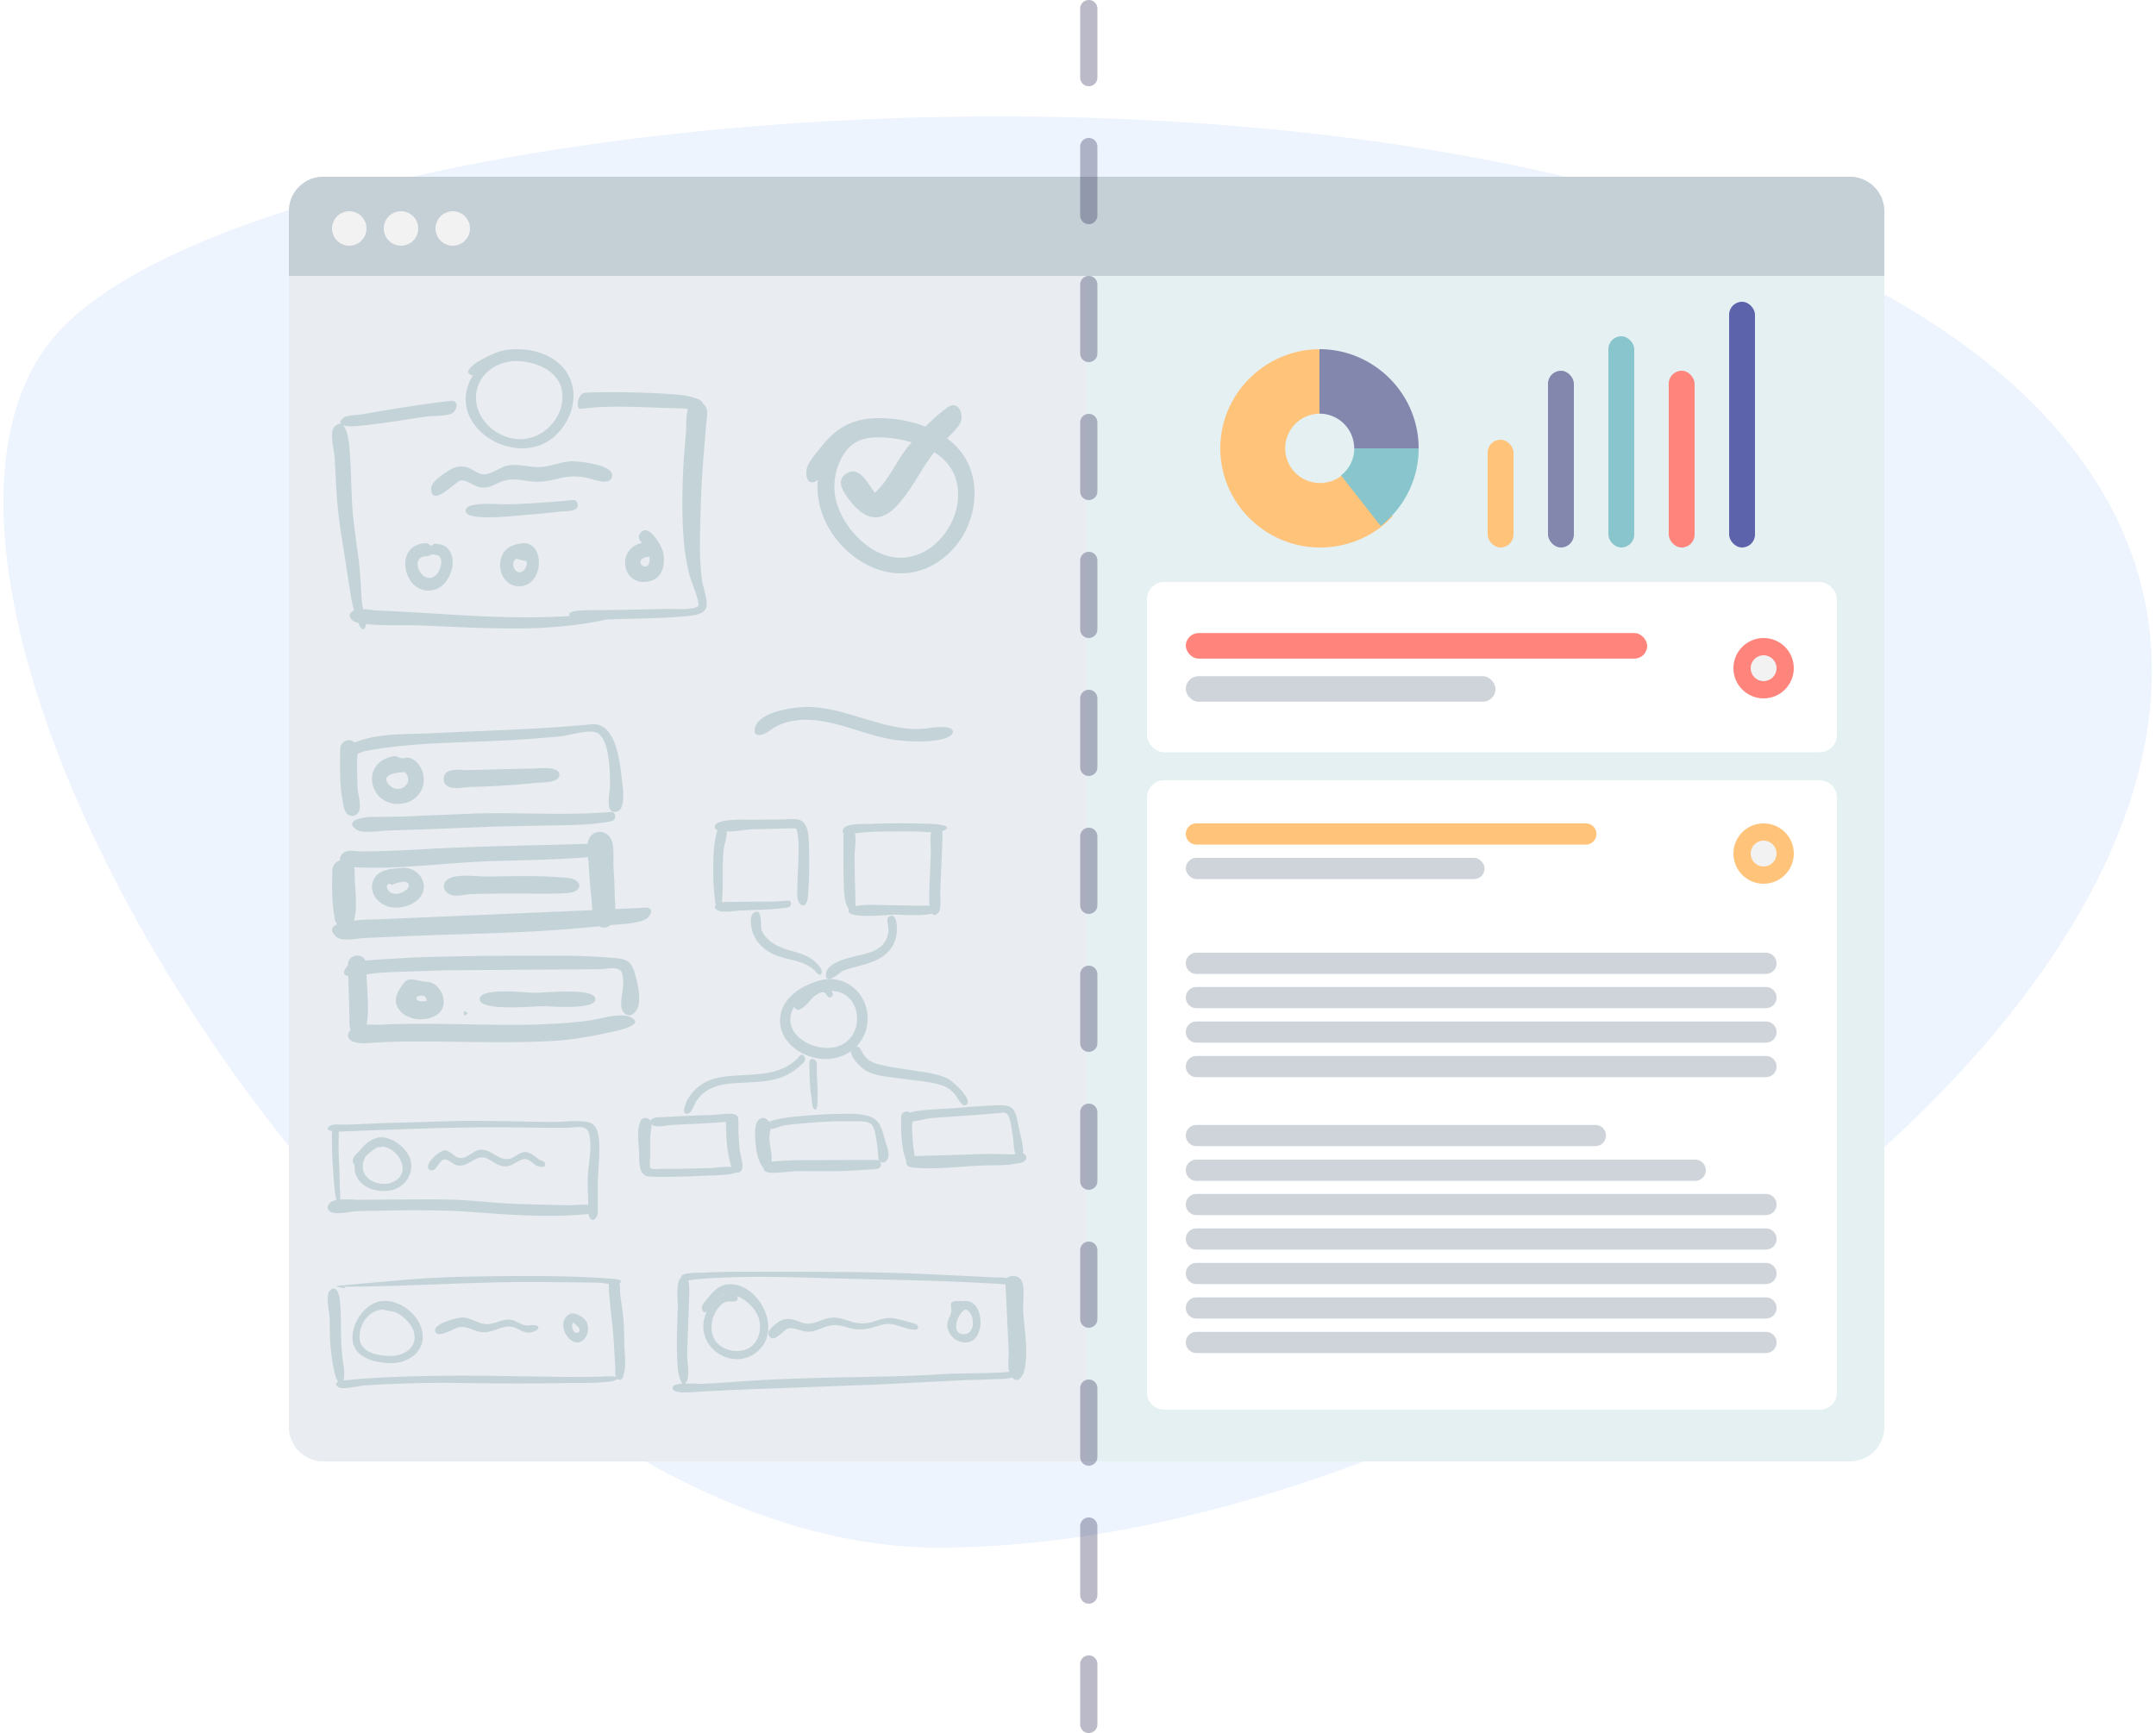
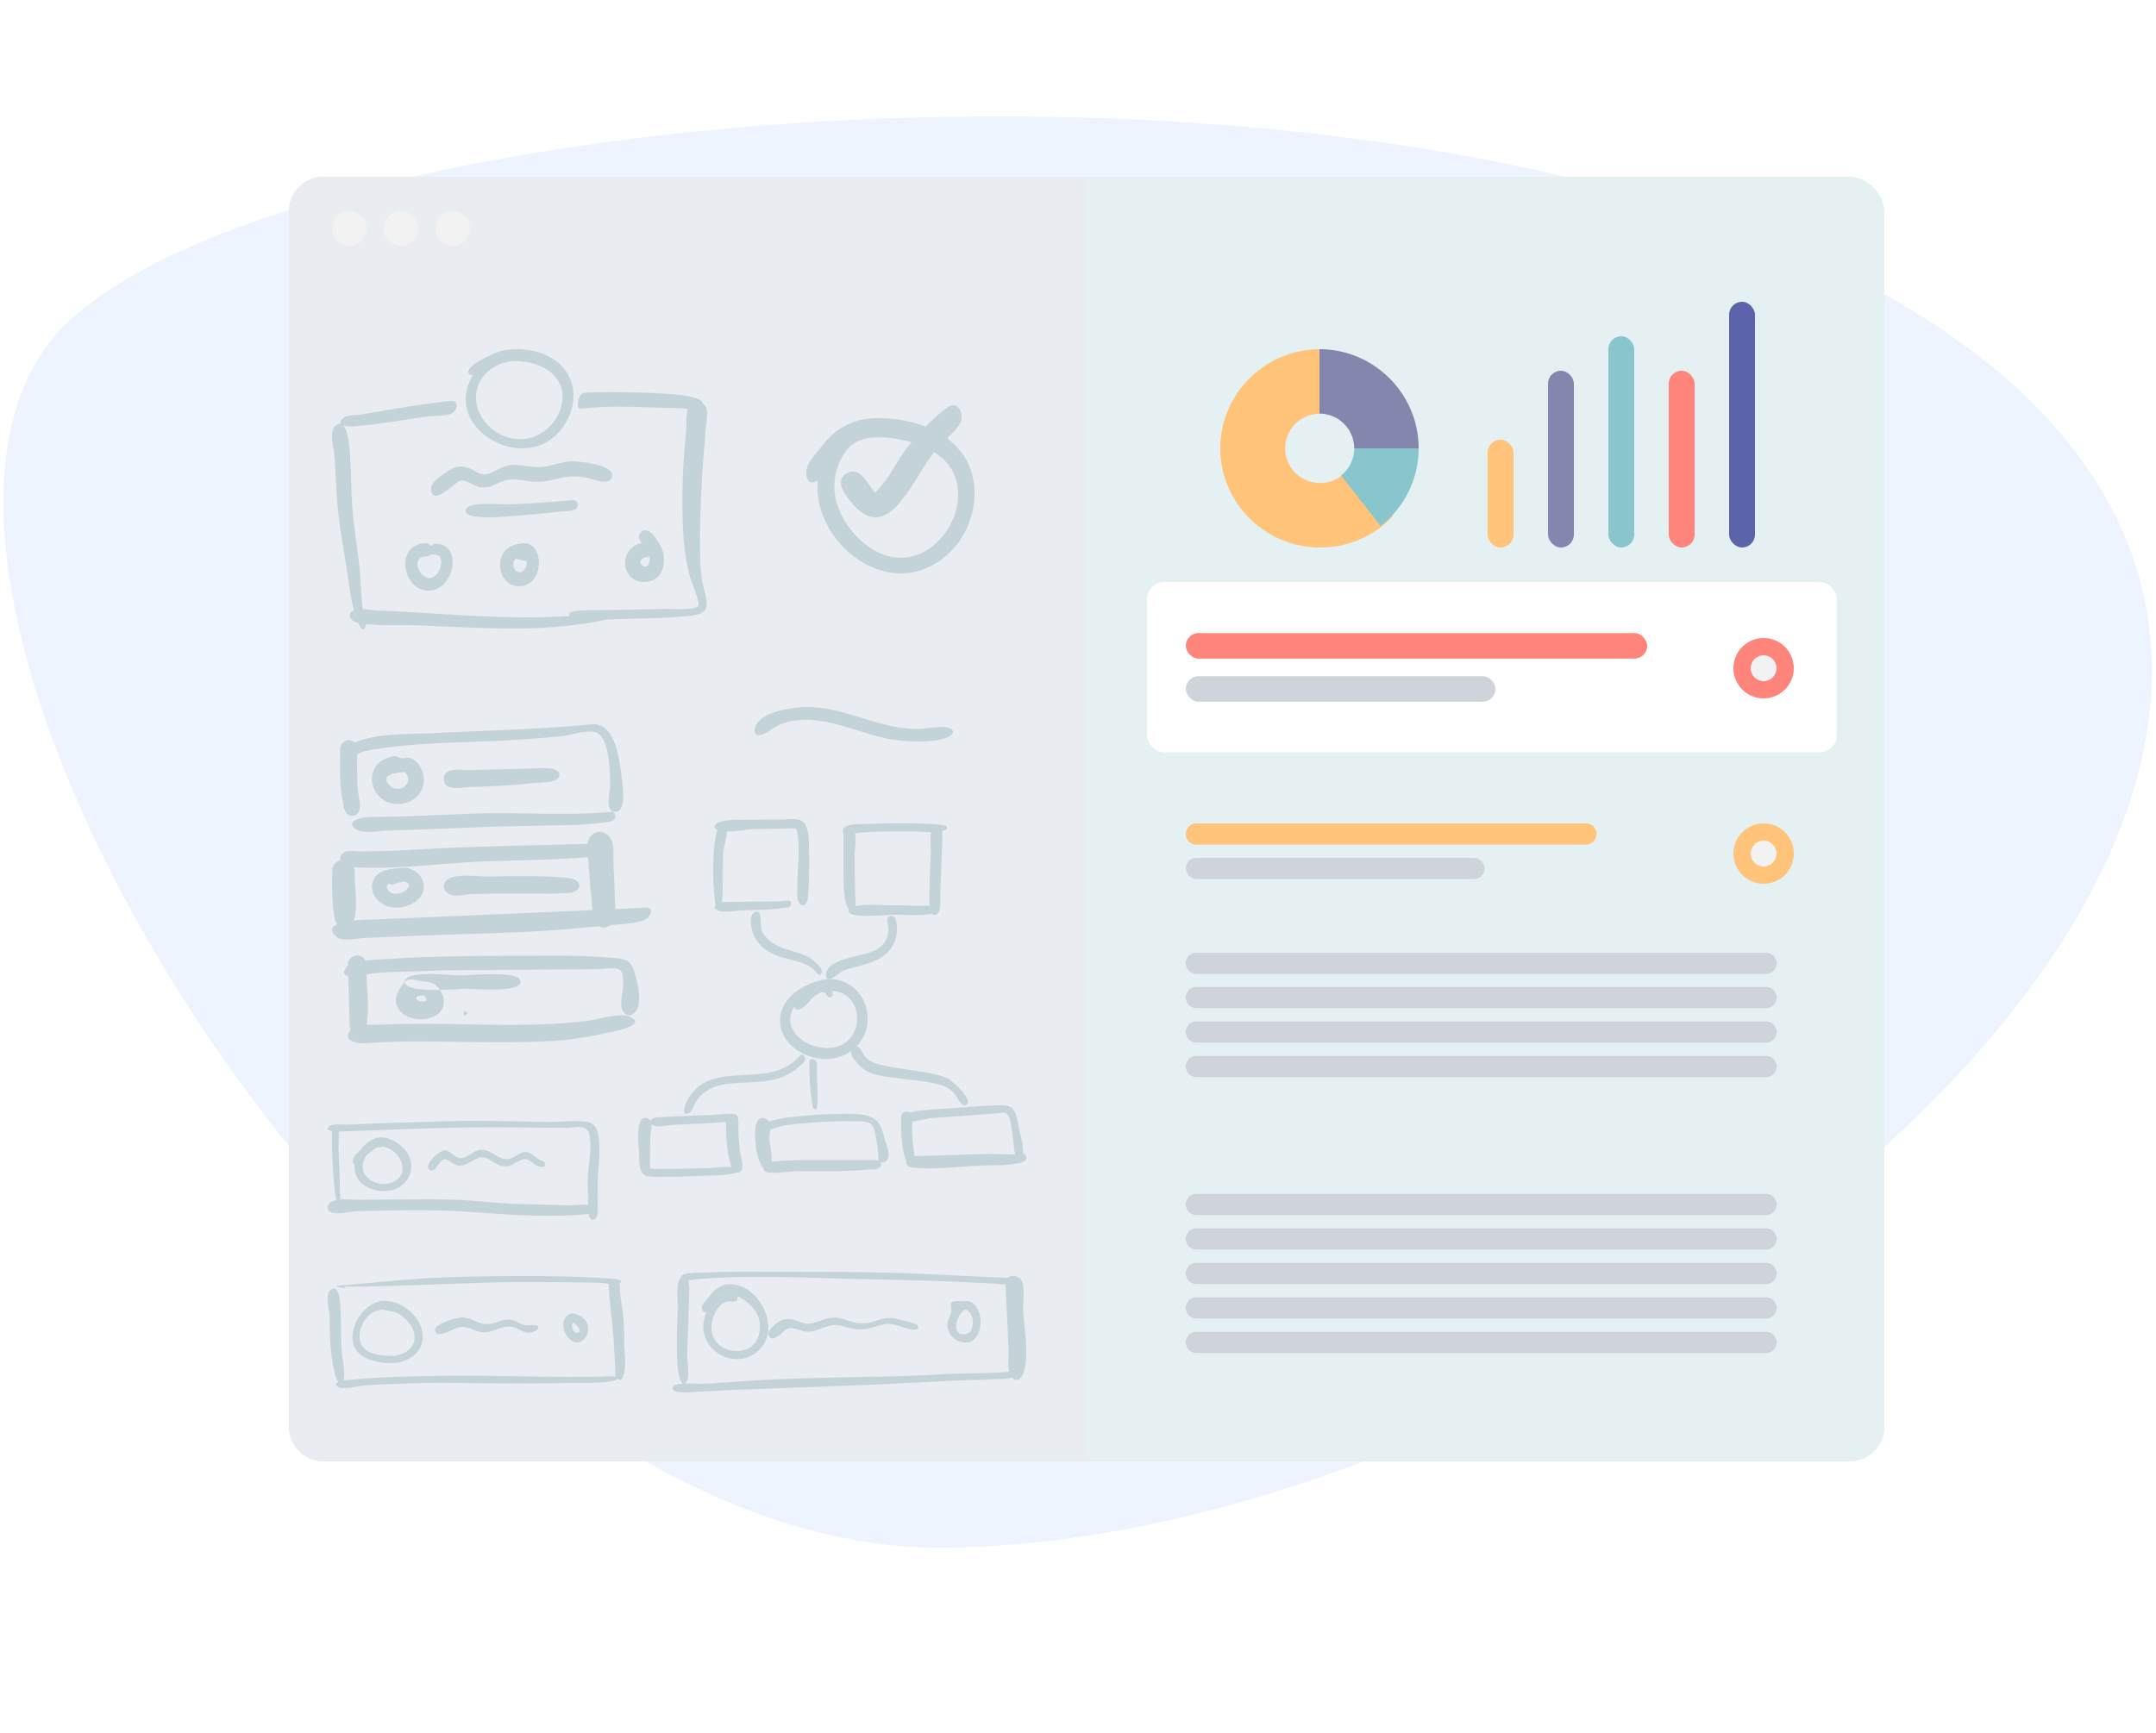
<svg xmlns="http://www.w3.org/2000/svg" xmlns:xlink="http://www.w3.org/1999/xlink" width="500" height="402">
  <g fill="none" fill-rule="evenodd">
    <path fill="#fff" d="M-126-926h1330V518H-126z" />
    <path fill="#edf4fe" d="M15.67 74.795C76.7 16.843 389.45-3.2 477.76 100.418S360.173 359.005 217.595 359.005c-124.544 0-262.953-226.26-201.924-284.2z" />
    <rect width="370" height="298" x="67" y="41" fill="#e4f0f1" rx="8" />
    <path fill="#e9edf2" d="M75 41h177v298H75a8 8 0 0 1-8-8V49a8 8 0 0 1 8-8z" />
    <g fill="#a0babf">
-       <path d="M198.613 242.73c.848-.018 1.197 1.17 1.606 1.795.8 1.22 1.787 1.86 3.175 2.255 2.524.72 5.168 1.023 7.756 1.43 2.783.44 5.86.755 8.464 1.885 1.145.497 6.342 5.12 4.413 6.22-.958.547-2-1.764-2.447-2.3-.862-1.058-1.7-1.746-3.016-2.188-3.1-1.035-6.6-1.2-9.805-1.652-2.54-.356-5.667-.546-7.943-1.8-.83-.46-3.65-3-3.452-4.57-1.523 1.1-3.402 1.76-5.463 1.85-4.963.22-10.967-3.34-11-8.825-.03-5.14 4.88-8.25 9.32-9.42 5.336-1.4 10.306 2.338 10.935 7.727.35 2.998-.673 5.688-2.545 7.598zm-20.258 17.504c1.763-.782 5.3-1.142 5.963-1.2 3.57-.356 7.146-.624 10.737-.657 2.425-.018 6.574-.218 8.357 1.707 1.07 1.156 1.446 3.06 1.864 4.503.32 1.108 1.2 3.106.573 4.25-.28.518-.73.96-1.414.776a1.323 1.323 0 0 1-.383-.162c.262.274.378.665.208 1.047-.4.918-1.913.72-2.73.786-2.726.22-5.465.367-8.2.4-2.643.023-5.288-.043-7.93-.018-2.202.02-4.496.453-6.678.366-.83-.033-1.713-.276-1.687-1.183-.986-.812-1.6-3.657-1.678-4.432-.155-1.554-.7-5.382.53-6.6.903-.884 1.97-.42 2.47.428zm.277 1.72c-.057.7-.205 1.423-.208 2.048-.006 1.27.755 3.9.486 5.467l.27-.025c2.58-.254 5.163-.344 7.757-.335l16.344-.037a1.14 1.14 0 0 1 .6.227c-.285-.335-.148-.83-.2-1.315-.143-1.305-.236-2.587-.5-3.892-.204-1.043-.358-2.816-1.357-3.472-1.1-.717-3.512-.48-4.814-.512-3.503-.087-7.025.153-10.512.46-1.6.14-3.2.246-4.772.523-.614.108-2.06.75-3.1.863zm-10.3-1.698-.736.042c-3.94.35-7.906.43-11.855.66-1.007.06-3.98.83-4.665-.237.08.9-.235 2.147-.26 2.87a82.35 82.35 0 0 0-.03 4.011c.006.4-.2 3.1.063 3.38.3.342 2.32.132 2.828.142 1.23.024 2.46.012 3.7-.004l7.443-.172c.638-.03 3.107-.366 4.8-.253-.284-.744-.437-1.643-.56-2.196-.602-2.688-.648-5.488-.707-8.24zm2.818-.663c.2.8.07 1.776.094 2.517.05 1.482.135 2.96.282 4.434.125 1.264.737 2.882.662 4.114-.053.864-.674 1.53-1.45 1.33-1.472.684-5.858.656-6.783.708a221.43 221.43 0 0 1-7.816.275l-3.45.026-1.494-.04c-.222-.012-1.6-.163-.813-.06-2.448-.294-2.084-3.76-2.174-5.654-.093-1.956-.656-5.9.57-7.536.647-.653 1.72-.404 2.126.37.08-1.005 2.134-.894 2.8-.936 3.8-.236 7.58-.386 11.375-.5.778-.026 2.98-.347 4.458-.26a1.33 1.33 0 0 1 .746.1c.234.056.42.135.535.244.4.383.472.668.32.883zm-3.72-50.3a1.9 1.9 0 0 1 .192-.02c1.635-.103 3.3-.06 4.928-.098 3.354-.077 6.84.105 10.174-.285.678-.087.915.775.6 1.222-.34.502-1.433.476-1.94.55-1.48.217-2.98.293-4.473.36l-4.707.164c-1.36.037-4.375.6-5.633.037-.98-.44-.957-.928-.557-1.306-.242-.528-.203-1.394-.255-1.8a42.38 42.38 0 0 1-.352-5.214c-.006-3.438.001-7 .96-10.337-.384-.167-.616-.413-.615-.767.005-2.105 7.793-1.602 9.372-1.644a186.24 186.24 0 0 1 5.823-.046c1.283.007 3.018-.268 4.295.027 2.487.572 2.33 4.8 2.38 6.845.1 3.667.038 7.522-.262 11.18-.104 1.263-1.03 2.864-2.088 1.123-.6-.97-.327-3.24-.328-4.3-.003-3.813.6-7.742.023-11.535-.2-1.244-.147-1.328-1.423-1.302l-3.037.075-6.184.146c-.782.03-3.595.516-5.788.514.001.017.003.035.003.053.03 1.47-.697 3.254-.796 4.8-.238 3.72.046 7.528-.305 11.23-.01.112-.016.232-.023.352zm29.475 1.584c-.255-.257-.484-.634-.63-1.105-.528-1.7-.578-3.513-.617-5.266-.084-3.745-.042-7.497-.065-11.244-.343-.456-.14-.978.3-1.342 1.158-.983 4.494-.734 5.963-.8 2.115-.1 4.232-.136 6.35-.144a196.15 196.15 0 0 1 6.73.097c.83.025 6.613.17 4.03 1.556-.148.08-.314.146-.496.2a8.01 8.01 0 0 1 .103 1.594l-.52 12.667c-.04 1.178.366 3.916-.576 4.766-.635.573-1.07.458-1.36.07-2.255.648-7.458.23-8.405.23-1.698.001-10.92 1.08-10.935-.863a.652.652 0 0 1 .14-.407zm1.498-.687c2.573-.543 7.37-.18 8.378-.184a129.88 129.88 0 0 1 5.638.093c.585.023 2.017-.088 3.148.036a4.54 4.54 0 0 1-.02-.274c-.103-2.005.01-4.032.075-6.037l.245-6.062c.04-1.04-.225-3.2.063-4.705-1.365-.026-2.797-.2-3.718-.2-2.162 0-4.322-.024-6.484.018-2.335.046-4.695.073-7.013.377a4.99 4.99 0 0 0-.449.088c.353 1.46-.075 3.8-.077 5.162-.004 3.8.137 7.56.223 11.332a3.48 3.48 0 0 1-.008.345zm-23.508 1.493c2.026-1.226 1.394 3.206 1.726 4.046.935 2.37 3.384 3.706 5.615 4.43 2.092.68 4.412 1.117 6.22 2.477.636.478 2.277 1.934 2.113 2.888-.2 1.162-1.08.265-1.106.23-2.544-3.325-7.392-2.816-10.755-4.734-1.664-.95-3.206-2.38-3.966-4.208-.462-1.112-1.182-4.326.152-5.13zm31.57.8c1.586-.458 1.576 2.65 1.517 3.602-.104 1.7-.76 3.33-1.872 4.556-2.692 2.973-7.204 3.234-10.692 4.584-.315.14-4.047 3.568-3.862.752.165-2.522 4.392-3.534 6.16-4.006 2.433-.65 5.678-1 7.336-3.255.654-.893.993-2.065.995-3.184.002-.897-.814-2.7.42-3.05zM192.8 231.238c-.913.533-1.08-.85-1.726-1.032s-1.7.5-2.23.9c-.917.677-3.46 4.617-4.7 2.478-3.738 6.468 5.58 11.308 10.88 8.86 5.82-2.688 4.687-12.516-2.2-12.567.3.393.55 1.02-.033 1.362zm-5.112 15.3c-.034-1.262 1.293-1.027 1.64-.237.218.498.096 1.564.106 2.078.05 2.4.275 4.85.154 7.235-.034.666-.048 2.404-.915 1.497-.352-.37-.412-2.168-.498-2.664-.45-2.612-.418-5.26-.487-7.9zm-2.233-1.562c.75-.833 1.326.254 1.26.848-.058.52-.835 1.097-1.198 1.437-1.015.95-2.197 1.688-3.458 2.28-2.68 1.257-5.8 1.4-8.725 1.57-2.8.155-5.86.134-8.433 1.355-1.333.633-2.445 1.606-3.314 2.785-.456.62-1.15 2.712-1.856 2.978-2 .75-.665-2.414-.385-2.962.64-1.255 1.6-2.356 2.7-3.234 2.37-1.9 5.348-2.314 8.293-2.52 5.574-.392 11.107-.062 15.125-4.535zm36.432 9.408c.154.194.154.194 0 0zm-11.7 14.9c-.63-1.24-.92-3.618-.977-4.088-.243-2.025-.26-4.026-.228-6.063a1.294 1.294 0 0 1 2.08-1.024c1.083-.465 2.916-.534 3.9-.636 1.62-.167 3.25-.23 4.874-.33 3.8-.232 7.575-.65 11.372-.737 1.136-.024 2.658-.13 3.566.73 1.035.978 1.24 3.404 1.55 4.7.337 1.42.74 2.864.88 4.32.033.34.122.927.082 1.454.473.066.756.536.708 1.05-.1.952-1.377 1.082-2.13 1.233-2.506.5-5.186.387-7.727.46-5.316.153-11 1.033-16.297.5-.906-.1-1.88-.418-1.656-1.587zm1.914-1.12.612-.001 8.017-.236 8.177-.26c2.168-.025 4.4.166 6.583.08-.47-1.258-.398-3.24-.648-4.542-.248-1.294-.343-2.828-.85-4.043-.572-1.367-1.07-1.05-2.558-.947l-4.6.385-10.1.702c-1.745.124-3.414.635-5.12.835-.026.624-.112 1.253-.102 1.708.03 1.343.158 2.676.272 4.013.046.544.266 1.482.298 2.305zM162.998 93.616a2.24 2.24 0 0 1 .582.589c.743 1.103.294 2.863.197 4.12l-.66 8c-.507 6.546-.744 13.155-.798 19.72-.024 2.857.117 5.72.484 8.556.2 1.6 1.68 5.304.8 6.738-.968 1.577-4.3 1.55-5.876 1.698-2.538.24-5.095.293-7.64.398l-9.223.255-.607.106c-1.983.447-4.005.77-6.02 1.038-3.44.46-6.917.767-10.385.874-8.76.27-17.565-.263-26.316-.62-4.04-.164-8.55.123-12.654-.34a1.56 1.56 0 0 1-.066.446c-.54 1.6-1.234.497-1.73-.705l-.035-.006c-1.6-.288-2.95-1.908-.947-2.928a31.92 31.92 0 0 1-.768-3.467l-2.116-13.604a104.84 104.84 0 0 1-1.28-12.17l-.344-6.34c-.138-1.76-1.228-5.456-.07-6.956.613-.6 1.124-.793 1.55-.677-.306-.316-.2-.8.693-1.5.744-.576 3.277-.562 4.237-.735l4.315-.747c5.387-.884 10.787-1.782 16.216-2.36 1.945-.2 1.503 2.16.385 2.83-1.292.775-4.827.6-6.385.842-5.445.815-10.897 1.764-16.4 2.205-.68.054-1.857.018-2.587-.257 1.54 1.476 1.646 7.55 1.7 8.292.26 4.328.214 8.66.658 12.976s1.194 8.608 1.58 12.937c.2 2.366.262 4.74.456 7.108.027.337.14.822.274 1.365 1.13.06 2.353.272 3.1.302 14.805.6 29.986 2.315 44.882 1.282-1.332-1.507 4.673-1.326 5.695-1.335l7.722-.107 9.018-.2c1.17-.03 6.57.393 7.3-.728.47-.723-1.77-5.965-2.053-7.142-.62-2.585-1.084-5.172-1.3-7.822-.454-5.617-.392-11.34-.123-16.966.14-2.906.42-5.804.65-8.705.12-1.502-.08-3.468.447-4.994-.592-.07-1.153-.153-1.54-.16l-4.66-.125c-6.207-.195-12.576-.57-18.752.242-1.1.145-.705-3.672 1.127-3.75 6.192-.263 15.72-.064 21.894.492.775.075 5.266.718 5.368 2.008zm-43.114-9.852c-5.2-.114-10.166 3.847-9.415 9.55.667 5.07 5.86 8.892 10.772 8.544 4.57-.323 8.516-4.074 9.13-8.695.84-6.307-5.18-9.284-10.487-9.4zm-2.602-2.567c5.272-.803 11.797.803 14.55 5.877 2.66 4.906.494 11.173-3.622 14.478-9.166 7.36-25.468-3.16-18.54-14.485-2.875-.593.8-2.982 1.513-3.373 1.894-1.026 3.95-2.17 6.1-2.497zm14.7 25.818c1.686-.138 10.825.7 9.947 3.63-.644 2.158-4.315.48-5.788.2-2.183-.428-4.014-.455-6.162.055-2.217.525-4.222 1.016-6.513.803-2.008-.187-4.174-.788-6.177-.297-1.98.485-3.36 1.818-5.512 1.7-1.627-.095-3.336-1.77-4.865-1.666-1.15.08-6.86 6.573-6.924 1.872-.02-1.552 2.72-3.274 3.896-4.042 1.6-1.044 2.98-1.4 4.845-.7 1.478.547 2.537 1.783 4.218 1.384 2.1-.5 3.437-1.998 5.847-2.1 2.055-.087 4.066.5 6.1.5 2.435-.014 4.665-1.102 7.077-1.3zm.84 8.992c1.168-.1 1.467 1.275.86 1.95-.635.7-2.8.598-3.7.705-2.54.302-5.1.562-7.64.748-2.312.17-13.664 1.567-14.298-.653-.74-2.6 7.602-1.716 9.772-1.77 5-.128 10.028-.526 15.015-.98zm-35.02 13.052c-.1.047-.1.047 0 0zm1-.014c-4.28.138-.642 7.357 2.4 4.255.82-.838 1.6-3.1.77-4.14-.426-.533-.482-.305-1.03-.46-1.2-.333-.935.306-2.128.344zm0-3.043c.725-.028.68.53 1.17.584.207.022.625-.468.957-.446 1.43.094 2.518.334 3.37 1.685 1.754 2.778-.12 7.72-3.103 8.818C93.984 139.3 90.512 126.283 98.8 126zm20.88 3.588c-1.376.92-.4 3.73 1.34 3.043.72-.283 1.573-1.904.937-2.6.298.32-2.423-.5-2.277-.453zm1.207-3.546c5.643-.817 5.458 10.07-.63 9.955-2.793-.053-4.564-2.808-4.242-5.53.35-2.947 2.32-4.05 4.873-4.427zm29.73 3.1c-4.88.415.4 4.903 0 0zm-2.26-5.246c1.936-3.193 5.245 3.05 5.473 4.33.48 2.694-.112 5.958-3.328 6.636-6.325 1.333-7.733-7.7-1.517-8.96-.695-.442-1.088-1.248-.628-2zm38.408 40.106c-3.023.057-10.488 1.124-11.598 4.597-.842 2.636 1.66 2.057 3 1.098 1.814-1.297 3.405-2.073 5.654-2.468 8.564-1.504 16.792 3.9 25.274 4.572 3.213.258 7.1.427 10.158-.584 2.185-.72 2.47-2.288-.023-2.527-2.118-.203-4.462.437-6.634.42-8.986-.075-16.974-5.27-25.832-5.107M81.3 238.846c-.385-1.018-.222-2.4-.26-3.246l-.27-9.17c-.96-.186-1.46-.758-.353-2.16a1.83 1.83 0 0 1 .303-.298l-.008-.398c-.027-1.325 1.62-2.312 2.94-1.78.562.226.9.593 1.083 1.03l3.036-.252 7.58-.435c5.905-.254 11.817-.324 17.726-.417l18.178-.033a148.86 148.86 0 0 1 10.673.497c3.045.247 4.338.373 5.27 3.533.66 2.24 1.334 5.054.9 7.397-.308 1.696-2.32 3.67-3.706 1.345-.893-1.5.28-4.897.132-6.68-.1-1.34-.05-2.494-1.118-2.964s-3.15-.003-4.303.002l-35.746.258-13.168.445c-1.743.092-3.486.2-5.2.528.107 3.765.7 7.95.043 11.635 1.183-.025 2.36.053 3.094.013 3.133-.168 6.272-.196 9.408-.2 12.896-.058 26.1.913 38.916-.735 2.475-.32 7.284-1.924 9.64-.883 3.987 1.762-3.005 3.232-4.026 3.452-4.6.993-9.202 1.882-13.9 2.138-11.2.612-22.495.033-33.716.13-3.186.027-6.37.14-9.548.4-1.545.12-5.73-.295-3.603-3.135zm54.975-43.1c.103-.737.345-1.406.825-1.912 1.368-1.442 3.516-.993 4.502.635.97 1.6.57 4.6.676 6.47.126 2.24.258 4.485.286 6.728.01.827.12 2.034.12 3.212l6.934-.336c2.513-.124 1.104 2.356-.2 2.865-2.3.896-5.277.955-7.83 1.178-.755.648-1.798.768-2.63.272a307.62 307.62 0 0 1-15.29 1.207c-10.408.554-20.85.687-31.267 1.18l-7.882.337c-1.748.08-5.23.93-6.583-.325-1.473-1.368-1.032-2.262.26-2.847-.545-.65-.628-1.614-.757-2.5-.497-3.402-.483-6.764-.345-10.185.043-1.068.82-1.896 1.837-2.18-.192-.527-.01-1.148.858-1.802s2.717-.252 3.636-.252c4.774 0 9.535-.205 14.303-.48 12.746-.737 25.483-.872 38.24-1.258l.3-.008zm.08 3.08a170.68 170.68 0 0 1-4.776.333c-6.123.352-12.25.416-18.377.63-10.306.363-20.766 1.952-31.083 1.374.143.57.145 1.216.146 1.832.01 3.032.713 7.233-.087 10.15a4.15 4.15 0 0 1-.13.4c2.434-.272 4.972-.266 5.64-.292l49.685-2.125c-.103-1.046-.127-2.118-.227-2.958-.3-2.607-.493-5.23-.644-7.852-.026-.447-.087-.957-.147-1.495zm-54.135-26.55c.125-.063.236-.114.326-.15 5.33-2.13 12.165-1.765 17.82-2.052 12.236-.62 24.604-.87 36.797-2.06 5.8-.572 6.606 9.07 7.078 12.958.18 1.483 1.015 6.907-1.292 7.33-2.882.53-1.432-4.7-1.466-6.145-.064-2.812.012-10.988-3.224-12.247-1.894-.736-6.207.703-8.26.9-2.872.275-5.752.5-8.63.698-11.233.812-22.863.5-33.982 2.248-1.308.205-2.728.367-3.954.9-.176.075-.363.187-.556.3-.013.547-.056 1.082-.056 1.533.001 2.058.008 4.116.1 6.17.074 1.505.8 3.65.47 5.083-.284 1.232-1.392 1.896-2.536 1.305-1.138-.588-1.297-2.76-1.498-3.894-.665-3.746-.482-7.615-.48-11.406 0-1.4 1.5-2.467 2.732-1.9a1.88 1.88 0 0 1 .602.43zm59.443 16.068c.966-.092 1.247 1.053.847 1.687-.423.67-2.4.742-3 .83-2.7.393-5.46.475-8.183.548l-16.423.324-17.157.68-7.4.226c-1.645.02-6.214.823-7.647-.175-3.238-2.253 1.996-2.94 3.146-2.95l7.214-.1 16.665-.685c10.6-.37 21.4.554 31.96-.388zm-52.086-7.83c-.056.13-.056.13 0 0zm4.52-1.356c.165.07.165.07 0 0zm-.212-.038c-1.568.008-6.013.446-3.6 2.985 2.28 2.392 6.027-.534 3.6-2.985zm-2.583-3.7c.8-.14 1.142.382 1.778.453.667.074 1.286-.243 1.986-.04 1.404.405 2.412 1.814 2.875 3.098 1.184 3.287-.783 6.7-4.223 7.4-7.835 1.596-10.805-9.445-2.416-10.92zm32.52 2.84c1.03 0 5.9-.63 5.916 1.473.004 1.985-4.405 1.744-5.678 1.884-5.042.552-10.118.807-15.18.945-1.5.04-5.973 1.157-5.967-1.865.006-2.828 4.03-2.025 5.595-2.06l15.314-.378zm-33.666 26.705c-.18.14-.18.14 0 0zm3.6-.45c-.682-.025-2.115.425-2.754.698-.37.158-.618-.43-1-.098-.43.364-.3.878-.023 1.297 1.716 2.68 7.145-1.224 3.788-1.897zm-.463-3.205c2.58-.208 5.175 1.922 4.988 4.64-.232 3.37-4.566 4.972-7.468 4.52-3.016-.468-5.623-3.478-4.1-6.55 1.135-2.288 4.287-2.43 6.58-2.6zm19.875 2.02c6.104-.1 12.387-.288 18.472.32 3.582.357 3.68 3.216.018 3.497-2.895.222-5.844.14-8.743.14-2.84 0-5.677-.034-8.515.006l-5.063.1c-1.283.055-3.296.596-4.527.26-1.863-.507-2.774-2.628-.732-3.82 2.064-1.204 6.722-.474 9.1-.513zm-5.628 31.73c0 1.04.932 0 .925 0 .007 0-.925-1.04-.925 0zm36.495-10.177c.097.23.097.23 0 0zm.137-.04c.398.167.08.033 0 0zm-44.86 7.15c-.1.1-.1.1 0 0zm-.086-.02c-.124.275-.03.08 0 0zm-.805-1.005c.095.117.02.023 0 0zm-.03-.008c-3.042-.2-2.023 1.88.62 1.188a2.81 2.81 0 0 0-.62-1.188zm-.167-.097c.373.152.001.001 0 0zm-4.342-3.085c.94-1.128 2.955-.295 4.06-.152 1.625.2 2.533.174 3.652 1.456 1.74 2 1.955 5.042-.54 6.492-2.42 1.406-6.257 1.135-8.164-.972-2.133-2.356-.72-4.76 1-6.823zm17.358 4.025c0-2.875 10.774-1.508 12.797-1.505 2.34.004 13.33-1.183 13.987 1.204.8 2.905-10.356 1.903-12.2 1.906-2.203.003-14.583 1.218-14.583-1.605zM78.884 278.26c1.64-.15 3.552.078 4.915.05l6.742-.06c5.006 0 10.02-.107 15.025.057 4.307.14 8.594.7 12.9.904 4.363.195 8.73.23 13.095.384.918.033 3.28-.293 4.828-.086.006-.547.018-1.1-.006-1.607-.088-1.925-.135-3.8-.003-5.738.198-2.886.926-6.084.292-8.956-.56-2.545-3.02-1.603-5.243-1.6-5.812.037-11.62-.126-17.432-.114-11.82.026-23.637.58-35.448 1.002.057.904-.006 1.902-.012 2.086-.053 1.718.005 3.413.097 5.128.1 1.847.16 3.694.163 5.545.001.58.173 2.03.087 3zm-.866.125c-.583-2.12-.816-7.865-.867-8.612-.096-1.424-.167-2.84-.15-4.27.008-.65-.1-2.086.038-3.116-.88-.173-1.583-.544-.457-1.253.816-.514 2.917-.205 3.897-.26l8.63-.352 17.947-.515c6.856-.053 13.7.173 20.553.25 2.766.03 6.1-.48 8.792.028 2.455.46 2.558 3.933 2.594 5.848.056 2.97-.37 5.93-.37 8.9 0 1.217.04 2.434-.002 3.65-.03.904.2 2.83-.265 3.6-.78 1.305-1.63.606-1.845-.56l-.025-.148c-.63.113-1.27.15-1.525.17-8.334.655-16.816.053-25.138-.567-8.88-.662-17.86-.42-26.754-.236-1.774.037-4.328.804-6.024.335-1.554-.43-1.228-2.045 0-2.6.294-.133.62-.232.97-.303zm10.58-12.42c-.565.463-.505-.005-.886.12-.58.2-1.082.606-1.563.984-.42.33-1.034.795-1.375 1.214-.007.01-.592 1.373-.334.72-1.795 4.522 4.255 7.078 7.483 4.746 3.44-2.486.076-7.63-3.324-7.783zM86.94 264.1c3.098-1.264 7.64 2.04 8.32 5.233.675 3.173-1.505 6.1-4.42 6.75-3.347.754-7.92-.593-8.577-4.6-.064-.387.03-.854-.05-1.22-.058-.264-.396-.565-.397-.838-.01-1.237.956-1.72 1.713-2.634 1.094-1.323 1.82-2.054 3.412-2.702zm32.42 4.182c-.264.133-.058.03 0 0zm-8.472-1.472c3.046-.812 4.78 3.114 7.865 1.776.942-.408 1.873-1.262 2.895-1.342 1.36-.105 2.412 1.13 3.538 1.826.438.27 1.138.145 1.206.9.085.93-.67.726-1.178.67-1.23-.138-2.086-1.623-3.283-1.772-1.222-.152-2.748 1.332-3.962 1.6-1.294.287-2.36-.166-3.5-.86-1.433-.88-2.37-1.594-4.017-.802-1.516.73-2.702 1.86-4.43 1.514-.926-.185-2.14-1.487-3.034-1.37-1.13.148-1.838 2.924-3.116 2.508-2.2-.712 1.976-4.864 3.507-4.605 1.197.202 2.018 1.593 3.23 1.76 1.582.216 2.8-1.4 4.267-1.8zm32.187 53.014-.007.027c-.335 1.167-10.187.932-11.445.957-8.852.176-17.644.115-26.493-.022-4.845-.075-9.7.087-14.542.27-2.1.08-4.172.185-6.255.348-1.24.097-5 1.025-5.9.354-.795-.586-.577-.966.006-1.215-.296-.418-.556-1.025-.688-1.518-.606-2.28-.92-4.784-1.125-7.134-.178-2.057-.13-4.135-.188-6.197-.04-1.427-.994-5.223.04-6.278 1.814-1.835 2.312 1.635 2.394 2.642.157 1.94.194 3.892.202 5.838.01 2.232.065 4.425.3 6.646.175 1.66.68 3.823.347 5.453a4.58 4.58 0 0 1-.055.24c.762-.118 1.52-.15 1.675-.166a140.48 140.48 0 0 1 6.017-.47c4.9-.273 9.82-.377 14.73-.452 9.98-.15 20.025.204 30.012.25l7.07-.037c.5-.014 2.85-.3 3.645.073-.24-.628-.1-1.6-.125-2.077l-.347-6.02c-.246-4.4-1.017-8.764-1.178-13.142-.005-.124.01-.242.044-.352-.795-.114-1.592-.265-2.063-.28-4.02-.115-8.058-.1-12.08-.15-16-.234-31.95 1.067-47.938 1.067.522-.057.856.08 1.002.4.014-.046-2.155-.34-2.214-.533-.032-.104 16.827-1.55 18.478-1.67 6.964-.5 13.972-.603 20.956-.66 7.9-.072 15.885-.014 23.764.558.6.044 4.12.16 2.5 1.14.288.665.15 1.598.2 2.226.197 2.034.622 4.036.778 6.077.152 1.998.156 4.002.208 6.004.053 2.067.45 4.68-.137 6.692-.203.697-.35 1.726-1.435 1.215a.77.77 0 0 1-.172-.112zm-50.115-14.75.055.044-.055-.044zm-4.133-1.3c-3.138.118-5.327 3.08-5.446 6.117-.156 3.952 4.35 4.667 7.395 4.628 2.972-.038 6.143-1.967 5.208-5.486-.405-1.523-1.657-2.9-2.877-3.843-1.472-1.136-2.738-.97-4.28-1.416zm.1-2c3.843-.202 8.03 3.03 8.922 6.826 1.115 4.737-3.033 7.645-7.192 7.6-3.685-.032-8.873-1.227-8.915-5.863-.035-3.826 3.2-8.37 7.186-8.572zm34.597 5.682c-.124.044-.124.044 0 0zm-16.977-1.784c2.797-.447 4.406 1.96 7.307 1.408 1.267-.24 2.44-.865 3.738-.964 1.72-.13 2.3.692 3.736 1.198.92.323 1.525.013 2.406.06 1.458.08 1.5.914.192 1.456-2.456 1.025-3.48-.905-5.607-1.1-2.03-.186-4.012 1.387-6.168 1.307-2.482-.092-3.78-1.84-6.25-.982-.9.315-5.097 2.77-4.992.373.058-1.318 4.334-2.55 5.637-2.757zm27.5 3.416c-.1.042-.1.042 0 0zm.33-1.3c.113.16.014.007 0 0zm-1.498-1c-.056.048-.056.048 0 0zm.033-.012c-.644.676.068 2.6.93 2.398 1.697-.42-.64-2.204-.93-2.398zm-.773-1.976c.978-.5 2.697.5 3.417 1.217 1.202 1.214 1.04 3.57-.196 4.736-2.937 2.77-6.963-4.047-3.22-5.952zm101.423-8.317c.8-.83 2.615-.65 3.288.45.93 1.517.333 5.3.43 6.983.26 4.442 1.26 9.32.33 13.734-.28 1.326-1.423 3.53-2.912 1.844-.766.45-3.28.375-4.022.416-3.012.17-6.032.175-9.044.35l-18.113.9-33.402 1.26-7.933.407c-1.205.03-6.794.798-6.13-1.142.156-.458 1.095-.652 2.242-.724-.693-.565-1.1-3.148-1.152-3.853a90.073 90.073 0 0 1-.164-7.256l.2-6.935c.03-1.322-.467-5.322.592-6.37a3.58 3.58 0 0 1 .145-.138.918.918 0 0 1 .14-.426c.494-.88 4.143-.72 5.1-.77 5.692-.297 11.442-.192 17.142-.193 11.953-.002 24.05 0 35.983.592l14.874.716c.414.02 1.652-.077 2.393.158zm-.372 1.4c-.68.086-1.556-.082-2.02-.107l-7.32-.363c-9.3-.422-18.54-.566-27.84-.798-11.37-.284-23.2-.86-34.544.14-.232.02-1.047.177-1.836.226.264.97.234 2.34.22 2.702l-.213 6.652-.285 7.732c-.01 1.42.593 4.906.005 6.158-.167.356-.327.588-.478.72 1.587-.047 3.374.08 4.037.055 2.5-.097 4.97-.288 7.455-.467 10.898-.8 21.846-.985 32.776-1.185 4.827-.1 9.636-.217 14.45-.532 5.46-.357 10.984-.142 16.427-.594-.383-1.493-.042-3.575-.1-4.846l-.74-15.5zm-9.315 5.855c-2.006.983-3.594 6.238.038 5.713 2.44-.353 2.125-5.12-.038-5.713zm-.606-1.895c5.586-1.146 5.665 11.586-.836 9.3-1.232-.432-2.243-1.6-2.62-2.842-.556-1.83.688-2.726.83-4.277.04-.434-.304-1.395.036-1.85.407-.544 1.93-.36 2.6-.34zm-57.12 2.193-.047.062.047-.062zm4.927-2.737c-.27 1.02-1.9.424-2.64.658-1.585.503-2.812 2.607-3.2 4.172-.866 3.393.67 6.156 3.88 7.03 2.9.788 6.014-.344 6.876-3.537 1.13-4.185-1.577-7.303-4.978-8.98l.074.658zm-2-1.325a3.817 3.817 0 0 0-2.4.947c.702-.512 1.54-.886 2.4-.947zm.025-2.062c6.837-.24 12.356 10.28 6.793 15.384-5.96 5.468-15.723-1.24-11.944-9.102-.722.6-1.064-.187-1.195-.727-.166-.682 1.172-2.025 1.568-2.53 1.26-1.613 2.653-2.956 4.778-3.024zm34.28 8.4c-.13.047-.13.047 0 0zm-10.358-.667c1.983-.133 3.698.9 5.584 1.215 1.7.295 3.054.034 4.65-.502 1.914-.643 3.186-.86 5.196-.302.57.16 4.245.983 4.4 1.443.513 1.63-2.275.732-3.1.484-1.83-.542-3.192-1.185-5.136-.697-2.242.563-3.835 1.322-6.26 1.035-1.6-.188-3.105-.963-4.715-.953-1.925.012-3.56 1.126-5.402 1.478-2.033.388-3.602-.97-5.366-.703-1.13.17-3.534 3.843-4.595 1.586-.464-.986 1.164-2.264 1.906-2.82 1.3-.98 2.468-1.16 4.097-.704 1.566.438 2.3 1.108 4.033.744 1.613-.34 3.043-1.196 4.73-1.305zM211.373 102.592a31.64 31.64 0 0 0-4.284-.912c-4.225-.505-8.412-.51-11.05 3.16-2.014 2.802-2.87 6.47-2.412 9.876.883 6.574 7.522 14.246 14.573 14.635 7.835.433 13.936-7.27 14-14.51.035-4.696-2.25-7.865-5.54-9.95-3.15 4.043-5.273 8.9-8.823 12.588-4.2 4.377-7.84 2.594-11.114-1.836-1.268-1.716-2.946-4.33-.34-5.848 3.14-1.83 4.982 2.784 6.556 4.493 3.116-2.91 4.83-7.08 7.424-10.418l1.02-1.278zm3.25-3.626c1.593-1.622 3.295-3.134 5.077-4.436 2.64-1.934 4.036 1.91 2.906 3.755-.727 1.188-1.853 2.306-2.975 3.398 1.73 1.28 3.2 2.84 4.294 4.713 3.903 6.743 2.025 15.953-3.31 21.405-5.828 5.956-13.743 6.785-20.745 2.535-6.442-3.91-10.923-11.314-10.206-18.943-2.912 1.847-3.06-2.093-2.212-3.643.908-1.66 2.296-3.236 3.5-4.7 3.327-4.084 7.26-6.02 12.637-6.05 3.555-.035 7.486.575 11.045 1.965z" opacity=".5" />
+       <path d="M198.613 242.73c.848-.018 1.197 1.17 1.606 1.795.8 1.22 1.787 1.86 3.175 2.255 2.524.72 5.168 1.023 7.756 1.43 2.783.44 5.86.755 8.464 1.885 1.145.497 6.342 5.12 4.413 6.22-.958.547-2-1.764-2.447-2.3-.862-1.058-1.7-1.746-3.016-2.188-3.1-1.035-6.6-1.2-9.805-1.652-2.54-.356-5.667-.546-7.943-1.8-.83-.46-3.65-3-3.452-4.57-1.523 1.1-3.402 1.76-5.463 1.85-4.963.22-10.967-3.34-11-8.825-.03-5.14 4.88-8.25 9.32-9.42 5.336-1.4 10.306 2.338 10.935 7.727.35 2.998-.673 5.688-2.545 7.598zm-20.258 17.504c1.763-.782 5.3-1.142 5.963-1.2 3.57-.356 7.146-.624 10.737-.657 2.425-.018 6.574-.218 8.357 1.707 1.07 1.156 1.446 3.06 1.864 4.503.32 1.108 1.2 3.106.573 4.25-.28.518-.73.96-1.414.776a1.323 1.323 0 0 1-.383-.162c.262.274.378.665.208 1.047-.4.918-1.913.72-2.73.786-2.726.22-5.465.367-8.2.4-2.643.023-5.288-.043-7.93-.018-2.202.02-4.496.453-6.678.366-.83-.033-1.713-.276-1.687-1.183-.986-.812-1.6-3.657-1.678-4.432-.155-1.554-.7-5.382.53-6.6.903-.884 1.97-.42 2.47.428zm.277 1.72c-.057.7-.205 1.423-.208 2.048-.006 1.27.755 3.9.486 5.467l.27-.025c2.58-.254 5.163-.344 7.757-.335l16.344-.037a1.14 1.14 0 0 1 .6.227c-.285-.335-.148-.83-.2-1.315-.143-1.305-.236-2.587-.5-3.892-.204-1.043-.358-2.816-1.357-3.472-1.1-.717-3.512-.48-4.814-.512-3.503-.087-7.025.153-10.512.46-1.6.14-3.2.246-4.772.523-.614.108-2.06.75-3.1.863zm-10.3-1.698-.736.042c-3.94.35-7.906.43-11.855.66-1.007.06-3.98.83-4.665-.237.08.9-.235 2.147-.26 2.87a82.35 82.35 0 0 0-.03 4.011c.006.4-.2 3.1.063 3.38.3.342 2.32.132 2.828.142 1.23.024 2.46.012 3.7-.004l7.443-.172c.638-.03 3.107-.366 4.8-.253-.284-.744-.437-1.643-.56-2.196-.602-2.688-.648-5.488-.707-8.24zm2.818-.663c.2.8.07 1.776.094 2.517.05 1.482.135 2.96.282 4.434.125 1.264.737 2.882.662 4.114-.053.864-.674 1.53-1.45 1.33-1.472.684-5.858.656-6.783.708a221.43 221.43 0 0 1-7.816.275l-3.45.026-1.494-.04c-.222-.012-1.6-.163-.813-.06-2.448-.294-2.084-3.76-2.174-5.654-.093-1.956-.656-5.9.57-7.536.647-.653 1.72-.404 2.126.37.08-1.005 2.134-.894 2.8-.936 3.8-.236 7.58-.386 11.375-.5.778-.026 2.98-.347 4.458-.26a1.33 1.33 0 0 1 .746.1c.234.056.42.135.535.244.4.383.472.668.32.883zm-3.72-50.3a1.9 1.9 0 0 1 .192-.02c1.635-.103 3.3-.06 4.928-.098 3.354-.077 6.84.105 10.174-.285.678-.087.915.775.6 1.222-.34.502-1.433.476-1.94.55-1.48.217-2.98.293-4.473.36l-4.707.164c-1.36.037-4.375.6-5.633.037-.98-.44-.957-.928-.557-1.306-.242-.528-.203-1.394-.255-1.8a42.38 42.38 0 0 1-.352-5.214c-.006-3.438.001-7 .96-10.337-.384-.167-.616-.413-.615-.767.005-2.105 7.793-1.602 9.372-1.644a186.24 186.24 0 0 1 5.823-.046c1.283.007 3.018-.268 4.295.027 2.487.572 2.33 4.8 2.38 6.845.1 3.667.038 7.522-.262 11.18-.104 1.263-1.03 2.864-2.088 1.123-.6-.97-.327-3.24-.328-4.3-.003-3.813.6-7.742.023-11.535-.2-1.244-.147-1.328-1.423-1.302l-3.037.075-6.184.146c-.782.03-3.595.516-5.788.514.001.017.003.035.003.053.03 1.47-.697 3.254-.796 4.8-.238 3.72.046 7.528-.305 11.23-.01.112-.016.232-.023.352zm29.475 1.584c-.255-.257-.484-.634-.63-1.105-.528-1.7-.578-3.513-.617-5.266-.084-3.745-.042-7.497-.065-11.244-.343-.456-.14-.978.3-1.342 1.158-.983 4.494-.734 5.963-.8 2.115-.1 4.232-.136 6.35-.144a196.15 196.15 0 0 1 6.73.097c.83.025 6.613.17 4.03 1.556-.148.08-.314.146-.496.2a8.01 8.01 0 0 1 .103 1.594l-.52 12.667c-.04 1.178.366 3.916-.576 4.766-.635.573-1.07.458-1.36.07-2.255.648-7.458.23-8.405.23-1.698.001-10.92 1.08-10.935-.863a.652.652 0 0 1 .14-.407zm1.498-.687c2.573-.543 7.37-.18 8.378-.184a129.88 129.88 0 0 1 5.638.093c.585.023 2.017-.088 3.148.036a4.54 4.54 0 0 1-.02-.274c-.103-2.005.01-4.032.075-6.037l.245-6.062c.04-1.04-.225-3.2.063-4.705-1.365-.026-2.797-.2-3.718-.2-2.162 0-4.322-.024-6.484.018-2.335.046-4.695.073-7.013.377a4.99 4.99 0 0 0-.449.088c.353 1.46-.075 3.8-.077 5.162-.004 3.8.137 7.56.223 11.332a3.48 3.48 0 0 1-.008.345zm-23.508 1.493c2.026-1.226 1.394 3.206 1.726 4.046.935 2.37 3.384 3.706 5.615 4.43 2.092.68 4.412 1.117 6.22 2.477.636.478 2.277 1.934 2.113 2.888-.2 1.162-1.08.265-1.106.23-2.544-3.325-7.392-2.816-10.755-4.734-1.664-.95-3.206-2.38-3.966-4.208-.462-1.112-1.182-4.326.152-5.13zm31.57.8c1.586-.458 1.576 2.65 1.517 3.602-.104 1.7-.76 3.33-1.872 4.556-2.692 2.973-7.204 3.234-10.692 4.584-.315.14-4.047 3.568-3.862.752.165-2.522 4.392-3.534 6.16-4.006 2.433-.65 5.678-1 7.336-3.255.654-.893.993-2.065.995-3.184.002-.897-.814-2.7.42-3.05zM192.8 231.238c-.913.533-1.08-.85-1.726-1.032s-1.7.5-2.23.9c-.917.677-3.46 4.617-4.7 2.478-3.738 6.468 5.58 11.308 10.88 8.86 5.82-2.688 4.687-12.516-2.2-12.567.3.393.55 1.02-.033 1.362zm-5.112 15.3c-.034-1.262 1.293-1.027 1.64-.237.218.498.096 1.564.106 2.078.05 2.4.275 4.85.154 7.235-.034.666-.048 2.404-.915 1.497-.352-.37-.412-2.168-.498-2.664-.45-2.612-.418-5.26-.487-7.9zm-2.233-1.562c.75-.833 1.326.254 1.26.848-.058.52-.835 1.097-1.198 1.437-1.015.95-2.197 1.688-3.458 2.28-2.68 1.257-5.8 1.4-8.725 1.57-2.8.155-5.86.134-8.433 1.355-1.333.633-2.445 1.606-3.314 2.785-.456.62-1.15 2.712-1.856 2.978-2 .75-.665-2.414-.385-2.962.64-1.255 1.6-2.356 2.7-3.234 2.37-1.9 5.348-2.314 8.293-2.52 5.574-.392 11.107-.062 15.125-4.535zm36.432 9.408c.154.194.154.194 0 0zm-11.7 14.9c-.63-1.24-.92-3.618-.977-4.088-.243-2.025-.26-4.026-.228-6.063a1.294 1.294 0 0 1 2.08-1.024c1.083-.465 2.916-.534 3.9-.636 1.62-.167 3.25-.23 4.874-.33 3.8-.232 7.575-.65 11.372-.737 1.136-.024 2.658-.13 3.566.73 1.035.978 1.24 3.404 1.55 4.7.337 1.42.74 2.864.88 4.32.033.34.122.927.082 1.454.473.066.756.536.708 1.05-.1.952-1.377 1.082-2.13 1.233-2.506.5-5.186.387-7.727.46-5.316.153-11 1.033-16.297.5-.906-.1-1.88-.418-1.656-1.587zm1.914-1.12.612-.001 8.017-.236 8.177-.26c2.168-.025 4.4.166 6.583.08-.47-1.258-.398-3.24-.648-4.542-.248-1.294-.343-2.828-.85-4.043-.572-1.367-1.07-1.05-2.558-.947l-4.6.385-10.1.702c-1.745.124-3.414.635-5.12.835-.026.624-.112 1.253-.102 1.708.03 1.343.158 2.676.272 4.013.046.544.266 1.482.298 2.305zM162.998 93.616a2.24 2.24 0 0 1 .582.589c.743 1.103.294 2.863.197 4.12l-.66 8c-.507 6.546-.744 13.155-.798 19.72-.024 2.857.117 5.72.484 8.556.2 1.6 1.68 5.304.8 6.738-.968 1.577-4.3 1.55-5.876 1.698-2.538.24-5.095.293-7.64.398l-9.223.255-.607.106c-1.983.447-4.005.77-6.02 1.038-3.44.46-6.917.767-10.385.874-8.76.27-17.565-.263-26.316-.62-4.04-.164-8.55.123-12.654-.34a1.56 1.56 0 0 1-.066.446c-.54 1.6-1.234.497-1.73-.705l-.035-.006c-1.6-.288-2.95-1.908-.947-2.928a31.92 31.92 0 0 1-.768-3.467l-2.116-13.604a104.84 104.84 0 0 1-1.28-12.17l-.344-6.34c-.138-1.76-1.228-5.456-.07-6.956.613-.6 1.124-.793 1.55-.677-.306-.316-.2-.8.693-1.5.744-.576 3.277-.562 4.237-.735l4.315-.747c5.387-.884 10.787-1.782 16.216-2.36 1.945-.2 1.503 2.16.385 2.83-1.292.775-4.827.6-6.385.842-5.445.815-10.897 1.764-16.4 2.205-.68.054-1.857.018-2.587-.257 1.54 1.476 1.646 7.55 1.7 8.292.26 4.328.214 8.66.658 12.976s1.194 8.608 1.58 12.937c.2 2.366.262 4.74.456 7.108.027.337.14.822.274 1.365 1.13.06 2.353.272 3.1.302 14.805.6 29.986 2.315 44.882 1.282-1.332-1.507 4.673-1.326 5.695-1.335l7.722-.107 9.018-.2c1.17-.03 6.57.393 7.3-.728.47-.723-1.77-5.965-2.053-7.142-.62-2.585-1.084-5.172-1.3-7.822-.454-5.617-.392-11.34-.123-16.966.14-2.906.42-5.804.65-8.705.12-1.502-.08-3.468.447-4.994-.592-.07-1.153-.153-1.54-.16l-4.66-.125c-6.207-.195-12.576-.57-18.752.242-1.1.145-.705-3.672 1.127-3.75 6.192-.263 15.72-.064 21.894.492.775.075 5.266.718 5.368 2.008zm-43.114-9.852c-5.2-.114-10.166 3.847-9.415 9.55.667 5.07 5.86 8.892 10.772 8.544 4.57-.323 8.516-4.074 9.13-8.695.84-6.307-5.18-9.284-10.487-9.4zm-2.602-2.567c5.272-.803 11.797.803 14.55 5.877 2.66 4.906.494 11.173-3.622 14.478-9.166 7.36-25.468-3.16-18.54-14.485-2.875-.593.8-2.982 1.513-3.373 1.894-1.026 3.95-2.17 6.1-2.497zm14.7 25.818c1.686-.138 10.825.7 9.947 3.63-.644 2.158-4.315.48-5.788.2-2.183-.428-4.014-.455-6.162.055-2.217.525-4.222 1.016-6.513.803-2.008-.187-4.174-.788-6.177-.297-1.98.485-3.36 1.818-5.512 1.7-1.627-.095-3.336-1.77-4.865-1.666-1.15.08-6.86 6.573-6.924 1.872-.02-1.552 2.72-3.274 3.896-4.042 1.6-1.044 2.98-1.4 4.845-.7 1.478.547 2.537 1.783 4.218 1.384 2.1-.5 3.437-1.998 5.847-2.1 2.055-.087 4.066.5 6.1.5 2.435-.014 4.665-1.102 7.077-1.3zm.84 8.992c1.168-.1 1.467 1.275.86 1.95-.635.7-2.8.598-3.7.705-2.54.302-5.1.562-7.64.748-2.312.17-13.664 1.567-14.298-.653-.74-2.6 7.602-1.716 9.772-1.77 5-.128 10.028-.526 15.015-.98zm-35.02 13.052c-.1.047-.1.047 0 0zm1-.014c-4.28.138-.642 7.357 2.4 4.255.82-.838 1.6-3.1.77-4.14-.426-.533-.482-.305-1.03-.46-1.2-.333-.935.306-2.128.344zm0-3.043c.725-.028.68.53 1.17.584.207.022.625-.468.957-.446 1.43.094 2.518.334 3.37 1.685 1.754 2.778-.12 7.72-3.103 8.818C93.984 139.3 90.512 126.283 98.8 126zm20.88 3.588c-1.376.92-.4 3.73 1.34 3.043.72-.283 1.573-1.904.937-2.6.298.32-2.423-.5-2.277-.453zm1.207-3.546c5.643-.817 5.458 10.07-.63 9.955-2.793-.053-4.564-2.808-4.242-5.53.35-2.947 2.32-4.05 4.873-4.427zm29.73 3.1c-4.88.415.4 4.903 0 0zm-2.26-5.246c1.936-3.193 5.245 3.05 5.473 4.33.48 2.694-.112 5.958-3.328 6.636-6.325 1.333-7.733-7.7-1.517-8.96-.695-.442-1.088-1.248-.628-2zm38.408 40.106c-3.023.057-10.488 1.124-11.598 4.597-.842 2.636 1.66 2.057 3 1.098 1.814-1.297 3.405-2.073 5.654-2.468 8.564-1.504 16.792 3.9 25.274 4.572 3.213.258 7.1.427 10.158-.584 2.185-.72 2.47-2.288-.023-2.527-2.118-.203-4.462.437-6.634.42-8.986-.075-16.974-5.27-25.832-5.107M81.3 238.846c-.385-1.018-.222-2.4-.26-3.246l-.27-9.17c-.96-.186-1.46-.758-.353-2.16a1.83 1.83 0 0 1 .303-.298l-.008-.398c-.027-1.325 1.62-2.312 2.94-1.78.562.226.9.593 1.083 1.03l3.036-.252 7.58-.435c5.905-.254 11.817-.324 17.726-.417l18.178-.033a148.86 148.86 0 0 1 10.673.497c3.045.247 4.338.373 5.27 3.533.66 2.24 1.334 5.054.9 7.397-.308 1.696-2.32 3.67-3.706 1.345-.893-1.5.28-4.897.132-6.68-.1-1.34-.05-2.494-1.118-2.964s-3.15-.003-4.303.002l-35.746.258-13.168.445c-1.743.092-3.486.2-5.2.528.107 3.765.7 7.95.043 11.635 1.183-.025 2.36.053 3.094.013 3.133-.168 6.272-.196 9.408-.2 12.896-.058 26.1.913 38.916-.735 2.475-.32 7.284-1.924 9.64-.883 3.987 1.762-3.005 3.232-4.026 3.452-4.6.993-9.202 1.882-13.9 2.138-11.2.612-22.495.033-33.716.13-3.186.027-6.37.14-9.548.4-1.545.12-5.73-.295-3.603-3.135zm54.975-43.1c.103-.737.345-1.406.825-1.912 1.368-1.442 3.516-.993 4.502.635.97 1.6.57 4.6.676 6.47.126 2.24.258 4.485.286 6.728.01.827.12 2.034.12 3.212l6.934-.336c2.513-.124 1.104 2.356-.2 2.865-2.3.896-5.277.955-7.83 1.178-.755.648-1.798.768-2.63.272a307.62 307.62 0 0 1-15.29 1.207c-10.408.554-20.85.687-31.267 1.18l-7.882.337c-1.748.08-5.23.93-6.583-.325-1.473-1.368-1.032-2.262.26-2.847-.545-.65-.628-1.614-.757-2.5-.497-3.402-.483-6.764-.345-10.185.043-1.068.82-1.896 1.837-2.18-.192-.527-.01-1.148.858-1.802s2.717-.252 3.636-.252c4.774 0 9.535-.205 14.303-.48 12.746-.737 25.483-.872 38.24-1.258l.3-.008zm.08 3.08a170.68 170.68 0 0 1-4.776.333c-6.123.352-12.25.416-18.377.63-10.306.363-20.766 1.952-31.083 1.374.143.57.145 1.216.146 1.832.01 3.032.713 7.233-.087 10.15a4.15 4.15 0 0 1-.13.4c2.434-.272 4.972-.266 5.64-.292l49.685-2.125c-.103-1.046-.127-2.118-.227-2.958-.3-2.607-.493-5.23-.644-7.852-.026-.447-.087-.957-.147-1.495zm-54.135-26.55c.125-.063.236-.114.326-.15 5.33-2.13 12.165-1.765 17.82-2.052 12.236-.62 24.604-.87 36.797-2.06 5.8-.572 6.606 9.07 7.078 12.958.18 1.483 1.015 6.907-1.292 7.33-2.882.53-1.432-4.7-1.466-6.145-.064-2.812.012-10.988-3.224-12.247-1.894-.736-6.207.703-8.26.9-2.872.275-5.752.5-8.63.698-11.233.812-22.863.5-33.982 2.248-1.308.205-2.728.367-3.954.9-.176.075-.363.187-.556.3-.013.547-.056 1.082-.056 1.533.001 2.058.008 4.116.1 6.17.074 1.505.8 3.65.47 5.083-.284 1.232-1.392 1.896-2.536 1.305-1.138-.588-1.297-2.76-1.498-3.894-.665-3.746-.482-7.615-.48-11.406 0-1.4 1.5-2.467 2.732-1.9a1.88 1.88 0 0 1 .602.43zm59.443 16.068c.966-.092 1.247 1.053.847 1.687-.423.67-2.4.742-3 .83-2.7.393-5.46.475-8.183.548l-16.423.324-17.157.68-7.4.226c-1.645.02-6.214.823-7.647-.175-3.238-2.253 1.996-2.94 3.146-2.95l7.214-.1 16.665-.685c10.6-.37 21.4.554 31.96-.388zm-52.086-7.83c-.056.13-.056.13 0 0zm4.52-1.356c.165.07.165.07 0 0zm-.212-.038c-1.568.008-6.013.446-3.6 2.985 2.28 2.392 6.027-.534 3.6-2.985zm-2.583-3.7c.8-.14 1.142.382 1.778.453.667.074 1.286-.243 1.986-.04 1.404.405 2.412 1.814 2.875 3.098 1.184 3.287-.783 6.7-4.223 7.4-7.835 1.596-10.805-9.445-2.416-10.92zm32.52 2.84c1.03 0 5.9-.63 5.916 1.473.004 1.985-4.405 1.744-5.678 1.884-5.042.552-10.118.807-15.18.945-1.5.04-5.973 1.157-5.967-1.865.006-2.828 4.03-2.025 5.595-2.06l15.314-.378zm-33.666 26.705c-.18.14-.18.14 0 0zm3.6-.45c-.682-.025-2.115.425-2.754.698-.37.158-.618-.43-1-.098-.43.364-.3.878-.023 1.297 1.716 2.68 7.145-1.224 3.788-1.897zm-.463-3.205c2.58-.208 5.175 1.922 4.988 4.64-.232 3.37-4.566 4.972-7.468 4.52-3.016-.468-5.623-3.478-4.1-6.55 1.135-2.288 4.287-2.43 6.58-2.6zm19.875 2.02c6.104-.1 12.387-.288 18.472.32 3.582.357 3.68 3.216.018 3.497-2.895.222-5.844.14-8.743.14-2.84 0-5.677-.034-8.515.006l-5.063.1c-1.283.055-3.296.596-4.527.26-1.863-.507-2.774-2.628-.732-3.82 2.064-1.204 6.722-.474 9.1-.513zm-5.628 31.73c0 1.04.932 0 .925 0 .007 0-.925-1.04-.925 0zm36.495-10.177c.097.23.097.23 0 0zm.137-.04c.398.167.08.033 0 0zm-44.86 7.15c-.1.1-.1.1 0 0zm-.086-.02c-.124.275-.03.08 0 0zm-.805-1.005c.095.117.02.023 0 0zm-.03-.008c-3.042-.2-2.023 1.88.62 1.188a2.81 2.81 0 0 0-.62-1.188zm-.167-.097c.373.152.001.001 0 0zm-4.342-3.085c.94-1.128 2.955-.295 4.06-.152 1.625.2 2.533.174 3.652 1.456 1.74 2 1.955 5.042-.54 6.492-2.42 1.406-6.257 1.135-8.164-.972-2.133-2.356-.72-4.76 1-6.823zc0-2.875 10.774-1.508 12.797-1.505 2.34.004 13.33-1.183 13.987 1.204.8 2.905-10.356 1.903-12.2 1.906-2.203.003-14.583 1.218-14.583-1.605zM78.884 278.26c1.64-.15 3.552.078 4.915.05l6.742-.06c5.006 0 10.02-.107 15.025.057 4.307.14 8.594.7 12.9.904 4.363.195 8.73.23 13.095.384.918.033 3.28-.293 4.828-.086.006-.547.018-1.1-.006-1.607-.088-1.925-.135-3.8-.003-5.738.198-2.886.926-6.084.292-8.956-.56-2.545-3.02-1.603-5.243-1.6-5.812.037-11.62-.126-17.432-.114-11.82.026-23.637.58-35.448 1.002.057.904-.006 1.902-.012 2.086-.053 1.718.005 3.413.097 5.128.1 1.847.16 3.694.163 5.545.001.58.173 2.03.087 3zm-.866.125c-.583-2.12-.816-7.865-.867-8.612-.096-1.424-.167-2.84-.15-4.27.008-.65-.1-2.086.038-3.116-.88-.173-1.583-.544-.457-1.253.816-.514 2.917-.205 3.897-.26l8.63-.352 17.947-.515c6.856-.053 13.7.173 20.553.25 2.766.03 6.1-.48 8.792.028 2.455.46 2.558 3.933 2.594 5.848.056 2.97-.37 5.93-.37 8.9 0 1.217.04 2.434-.002 3.65-.03.904.2 2.83-.265 3.6-.78 1.305-1.63.606-1.845-.56l-.025-.148c-.63.113-1.27.15-1.525.17-8.334.655-16.816.053-25.138-.567-8.88-.662-17.86-.42-26.754-.236-1.774.037-4.328.804-6.024.335-1.554-.43-1.228-2.045 0-2.6.294-.133.62-.232.97-.303zm10.58-12.42c-.565.463-.505-.005-.886.12-.58.2-1.082.606-1.563.984-.42.33-1.034.795-1.375 1.214-.007.01-.592 1.373-.334.72-1.795 4.522 4.255 7.078 7.483 4.746 3.44-2.486.076-7.63-3.324-7.783zM86.94 264.1c3.098-1.264 7.64 2.04 8.32 5.233.675 3.173-1.505 6.1-4.42 6.75-3.347.754-7.92-.593-8.577-4.6-.064-.387.03-.854-.05-1.22-.058-.264-.396-.565-.397-.838-.01-1.237.956-1.72 1.713-2.634 1.094-1.323 1.82-2.054 3.412-2.702zm32.42 4.182c-.264.133-.058.03 0 0zm-8.472-1.472c3.046-.812 4.78 3.114 7.865 1.776.942-.408 1.873-1.262 2.895-1.342 1.36-.105 2.412 1.13 3.538 1.826.438.27 1.138.145 1.206.9.085.93-.67.726-1.178.67-1.23-.138-2.086-1.623-3.283-1.772-1.222-.152-2.748 1.332-3.962 1.6-1.294.287-2.36-.166-3.5-.86-1.433-.88-2.37-1.594-4.017-.802-1.516.73-2.702 1.86-4.43 1.514-.926-.185-2.14-1.487-3.034-1.37-1.13.148-1.838 2.924-3.116 2.508-2.2-.712 1.976-4.864 3.507-4.605 1.197.202 2.018 1.593 3.23 1.76 1.582.216 2.8-1.4 4.267-1.8zm32.187 53.014-.007.027c-.335 1.167-10.187.932-11.445.957-8.852.176-17.644.115-26.493-.022-4.845-.075-9.7.087-14.542.27-2.1.08-4.172.185-6.255.348-1.24.097-5 1.025-5.9.354-.795-.586-.577-.966.006-1.215-.296-.418-.556-1.025-.688-1.518-.606-2.28-.92-4.784-1.125-7.134-.178-2.057-.13-4.135-.188-6.197-.04-1.427-.994-5.223.04-6.278 1.814-1.835 2.312 1.635 2.394 2.642.157 1.94.194 3.892.202 5.838.01 2.232.065 4.425.3 6.646.175 1.66.68 3.823.347 5.453a4.58 4.58 0 0 1-.055.24c.762-.118 1.52-.15 1.675-.166a140.48 140.48 0 0 1 6.017-.47c4.9-.273 9.82-.377 14.73-.452 9.98-.15 20.025.204 30.012.25l7.07-.037c.5-.014 2.85-.3 3.645.073-.24-.628-.1-1.6-.125-2.077l-.347-6.02c-.246-4.4-1.017-8.764-1.178-13.142-.005-.124.01-.242.044-.352-.795-.114-1.592-.265-2.063-.28-4.02-.115-8.058-.1-12.08-.15-16-.234-31.95 1.067-47.938 1.067.522-.057.856.08 1.002.4.014-.046-2.155-.34-2.214-.533-.032-.104 16.827-1.55 18.478-1.67 6.964-.5 13.972-.603 20.956-.66 7.9-.072 15.885-.014 23.764.558.6.044 4.12.16 2.5 1.14.288.665.15 1.598.2 2.226.197 2.034.622 4.036.778 6.077.152 1.998.156 4.002.208 6.004.053 2.067.45 4.68-.137 6.692-.203.697-.35 1.726-1.435 1.215a.77.77 0 0 1-.172-.112zm-50.115-14.75.055.044-.055-.044zm-4.133-1.3c-3.138.118-5.327 3.08-5.446 6.117-.156 3.952 4.35 4.667 7.395 4.628 2.972-.038 6.143-1.967 5.208-5.486-.405-1.523-1.657-2.9-2.877-3.843-1.472-1.136-2.738-.97-4.28-1.416zm.1-2c3.843-.202 8.03 3.03 8.922 6.826 1.115 4.737-3.033 7.645-7.192 7.6-3.685-.032-8.873-1.227-8.915-5.863-.035-3.826 3.2-8.37 7.186-8.572zm34.597 5.682c-.124.044-.124.044 0 0zm-16.977-1.784c2.797-.447 4.406 1.96 7.307 1.408 1.267-.24 2.44-.865 3.738-.964 1.72-.13 2.3.692 3.736 1.198.92.323 1.525.013 2.406.06 1.458.08 1.5.914.192 1.456-2.456 1.025-3.48-.905-5.607-1.1-2.03-.186-4.012 1.387-6.168 1.307-2.482-.092-3.78-1.84-6.25-.982-.9.315-5.097 2.77-4.992.373.058-1.318 4.334-2.55 5.637-2.757zm27.5 3.416c-.1.042-.1.042 0 0zm.33-1.3c.113.16.014.007 0 0zm-1.498-1c-.056.048-.056.048 0 0zm.033-.012c-.644.676.068 2.6.93 2.398 1.697-.42-.64-2.204-.93-2.398zm-.773-1.976c.978-.5 2.697.5 3.417 1.217 1.202 1.214 1.04 3.57-.196 4.736-2.937 2.77-6.963-4.047-3.22-5.952zm101.423-8.317c.8-.83 2.615-.65 3.288.45.93 1.517.333 5.3.43 6.983.26 4.442 1.26 9.32.33 13.734-.28 1.326-1.423 3.53-2.912 1.844-.766.45-3.28.375-4.022.416-3.012.17-6.032.175-9.044.35l-18.113.9-33.402 1.26-7.933.407c-1.205.03-6.794.798-6.13-1.142.156-.458 1.095-.652 2.242-.724-.693-.565-1.1-3.148-1.152-3.853a90.073 90.073 0 0 1-.164-7.256l.2-6.935c.03-1.322-.467-5.322.592-6.37a3.58 3.58 0 0 1 .145-.138.918.918 0 0 1 .14-.426c.494-.88 4.143-.72 5.1-.77 5.692-.297 11.442-.192 17.142-.193 11.953-.002 24.05 0 35.983.592l14.874.716c.414.02 1.652-.077 2.393.158zm-.372 1.4c-.68.086-1.556-.082-2.02-.107l-7.32-.363c-9.3-.422-18.54-.566-27.84-.798-11.37-.284-23.2-.86-34.544.14-.232.02-1.047.177-1.836.226.264.97.234 2.34.22 2.702l-.213 6.652-.285 7.732c-.01 1.42.593 4.906.005 6.158-.167.356-.327.588-.478.72 1.587-.047 3.374.08 4.037.055 2.5-.097 4.97-.288 7.455-.467 10.898-.8 21.846-.985 32.776-1.185 4.827-.1 9.636-.217 14.45-.532 5.46-.357 10.984-.142 16.427-.594-.383-1.493-.042-3.575-.1-4.846l-.74-15.5zm-9.315 5.855c-2.006.983-3.594 6.238.038 5.713 2.44-.353 2.125-5.12-.038-5.713zm-.606-1.895c5.586-1.146 5.665 11.586-.836 9.3-1.232-.432-2.243-1.6-2.62-2.842-.556-1.83.688-2.726.83-4.277.04-.434-.304-1.395.036-1.85.407-.544 1.93-.36 2.6-.34zm-57.12 2.193-.047.062.047-.062zm4.927-2.737c-.27 1.02-1.9.424-2.64.658-1.585.503-2.812 2.607-3.2 4.172-.866 3.393.67 6.156 3.88 7.03 2.9.788 6.014-.344 6.876-3.537 1.13-4.185-1.577-7.303-4.978-8.98l.074.658zm-2-1.325a3.817 3.817 0 0 0-2.4.947c.702-.512 1.54-.886 2.4-.947zm.025-2.062c6.837-.24 12.356 10.28 6.793 15.384-5.96 5.468-15.723-1.24-11.944-9.102-.722.6-1.064-.187-1.195-.727-.166-.682 1.172-2.025 1.568-2.53 1.26-1.613 2.653-2.956 4.778-3.024zm34.28 8.4c-.13.047-.13.047 0 0zm-10.358-.667c1.983-.133 3.698.9 5.584 1.215 1.7.295 3.054.034 4.65-.502 1.914-.643 3.186-.86 5.196-.302.57.16 4.245.983 4.4 1.443.513 1.63-2.275.732-3.1.484-1.83-.542-3.192-1.185-5.136-.697-2.242.563-3.835 1.322-6.26 1.035-1.6-.188-3.105-.963-4.715-.953-1.925.012-3.56 1.126-5.402 1.478-2.033.388-3.602-.97-5.366-.703-1.13.17-3.534 3.843-4.595 1.586-.464-.986 1.164-2.264 1.906-2.82 1.3-.98 2.468-1.16 4.097-.704 1.566.438 2.3 1.108 4.033.744 1.613-.34 3.043-1.196 4.73-1.305zM211.373 102.592a31.64 31.64 0 0 0-4.284-.912c-4.225-.505-8.412-.51-11.05 3.16-2.014 2.802-2.87 6.47-2.412 9.876.883 6.574 7.522 14.246 14.573 14.635 7.835.433 13.936-7.27 14-14.51.035-4.696-2.25-7.865-5.54-9.95-3.15 4.043-5.273 8.9-8.823 12.588-4.2 4.377-7.84 2.594-11.114-1.836-1.268-1.716-2.946-4.33-.34-5.848 3.14-1.83 4.982 2.784 6.556 4.493 3.116-2.91 4.83-7.08 7.424-10.418l1.02-1.278zm3.25-3.626c1.593-1.622 3.295-3.134 5.077-4.436 2.64-1.934 4.036 1.91 2.906 3.755-.727 1.188-1.853 2.306-2.975 3.398 1.73 1.28 3.2 2.84 4.294 4.713 3.903 6.743 2.025 15.953-3.31 21.405-5.828 5.956-13.743 6.785-20.745 2.535-6.442-3.91-10.923-11.314-10.206-18.943-2.912 1.847-3.06-2.093-2.212-3.643.908-1.66 2.296-3.236 3.5-4.7 3.327-4.084 7.26-6.02 12.637-6.05 3.555-.035 7.486.575 11.045 1.965z" opacity=".5" />
    </g>
-     <path fill="#c5cfd6" d="M75 41h354a8 8 0 0 1 8 8v15H67V49a8 8 0 0 1 8-8z" />
    <g fill="#f2f2f2">
      <circle cx="81" cy="53" r="4" />
      <circle cx="93" cy="53" r="4" />
      <circle cx="105" cy="53" r="4" />
    </g>
    <rect width="160" height="39.5" x="266" y="135" fill="#fff" rx="4" />
    <rect width="6" height="25" x="345" y="102" fill="#ffc37a" rx="3" />
    <rect width="6" height="41" x="359" y="86" fill="#8387ad" rx="3" />
    <rect width="6" height="49" x="373" y="78" fill="#89c5cc" rx="3" />
    <rect width="6" height="41" x="387" y="86" fill="#ff847b" rx="3" />
    <rect width="6" height="57" x="401" y="70" fill="#5c63ab" rx="3" />
    <path fill="#ffc37a" d="M312.05 109.504a8.094 8.094 0 0 1-5.9 2.546c-4.475 0-8.103-3.604-8.103-8.05s3.628-8.05 8.103-8.05V81C293.42 81 283 91.352 283 104s10.42 23 23.15 23c6.687 0 12.73-2.81 16.85-7.282l-10.95-10.214z" />
    <path fill="#8387ad" d="M306 81v14.95a8.05 8.05 0 0 1 8.05 8.05H329c0-12.648-10.352-23-23-23z" />
    <path fill="#89c5cc" d="M314.073 104a7.98 7.98 0 0 1-3.073 6.293L320.196 122c5.353-4.19 8.804-10.688 8.804-18h-14.927z" />
    <rect width="107" height="5.925" x="275" y="146.85" fill="#ff847b" rx="2.963" />
    <rect width="71.822" height="5.925" x="275" y="156.85" fill="#ced4d9" rx="2.963" />
    <circle cx="409" cy="155" r="7" fill="#ff847b" />
    <circle cx="409" cy="155" r="3" fill="#f2f2f2" />
-     <path fill="#fff" d="M270 181h152a4 4 0 0 1 4 4v138a4 4 0 0 1-4 4H270a4 4 0 0 1-4-4V185a4 4 0 0 1 4-4z" />
    <path fill="#ffc37a" d="M277.458 191h90.316a2.46 2.46 0 0 1 2.458 2.458 2.46 2.46 0 0 1-2.458 2.458h-90.316a2.46 2.46 0 0 1-2.458-2.458 2.46 2.46 0 0 1 2.458-2.458z" />
    <g fill="#ced4d9">
      <use xlink:href="#B" />
      <use xlink:href="#B" y="7.944" />
      <use xlink:href="#B" y="15.944" />
      <use xlink:href="#B" y="23.944" />
-       <path d="M277.458 260.944h92.527a2.46 2.46 0 0 1 2.458 2.458 2.46 2.46 0 0 1-2.458 2.458h-92.527a2.46 2.46 0 0 1-2.458-2.458 2.46 2.46 0 0 1 2.458-2.458zm0 8.056H393.14a2.46 2.46 0 0 1 2.458 2.458 2.46 2.46 0 0 1-2.458 2.458H277.458a2.46 2.46 0 0 1-2.458-2.458 2.46 2.46 0 0 1 2.458-2.458z" />
      <use xlink:href="#B" y="55.944" />
      <use xlink:href="#B" y="63.944" />
      <use xlink:href="#B" y="71.944" />
      <use xlink:href="#B" y="79.944" />
      <use xlink:href="#B" y="87.944" />
      <rect width="69.293" height="4.916" x="275" y="199" rx="2.458" />
    </g>
    <circle cx="409" cy="198" r="7" fill="#ffc37a" />
    <circle cx="409" cy="198" r="3" fill="#f2f2f2" />
    <g stroke-linecap="round" stroke-linejoin="round">
-       <path stroke="#191847" stroke-dasharray="16" stroke-width="4" d="M252.5 2v398" opacity=".3" />
      <path stroke="#979797" stroke-dasharray="8" d="M6.164-264c0 29.28-1.61 26.572 5.254 64.585 6.974 38.632 47.67 115.58 236.64 128.672S508.633-37.688 548.05-20.84C595.332-.63 612.588 21.02 622 69" />
    </g>
  </g>
  <defs>
    <path id="B" d="M277.458 221h132.084a2.46 2.46 0 0 1 2.458 2.458 2.46 2.46 0 0 1-2.458 2.458H277.458a2.46 2.46 0 0 1-2.458-2.458 2.46 2.46 0 0 1 2.458-2.458z" />
  </defs>
</svg>